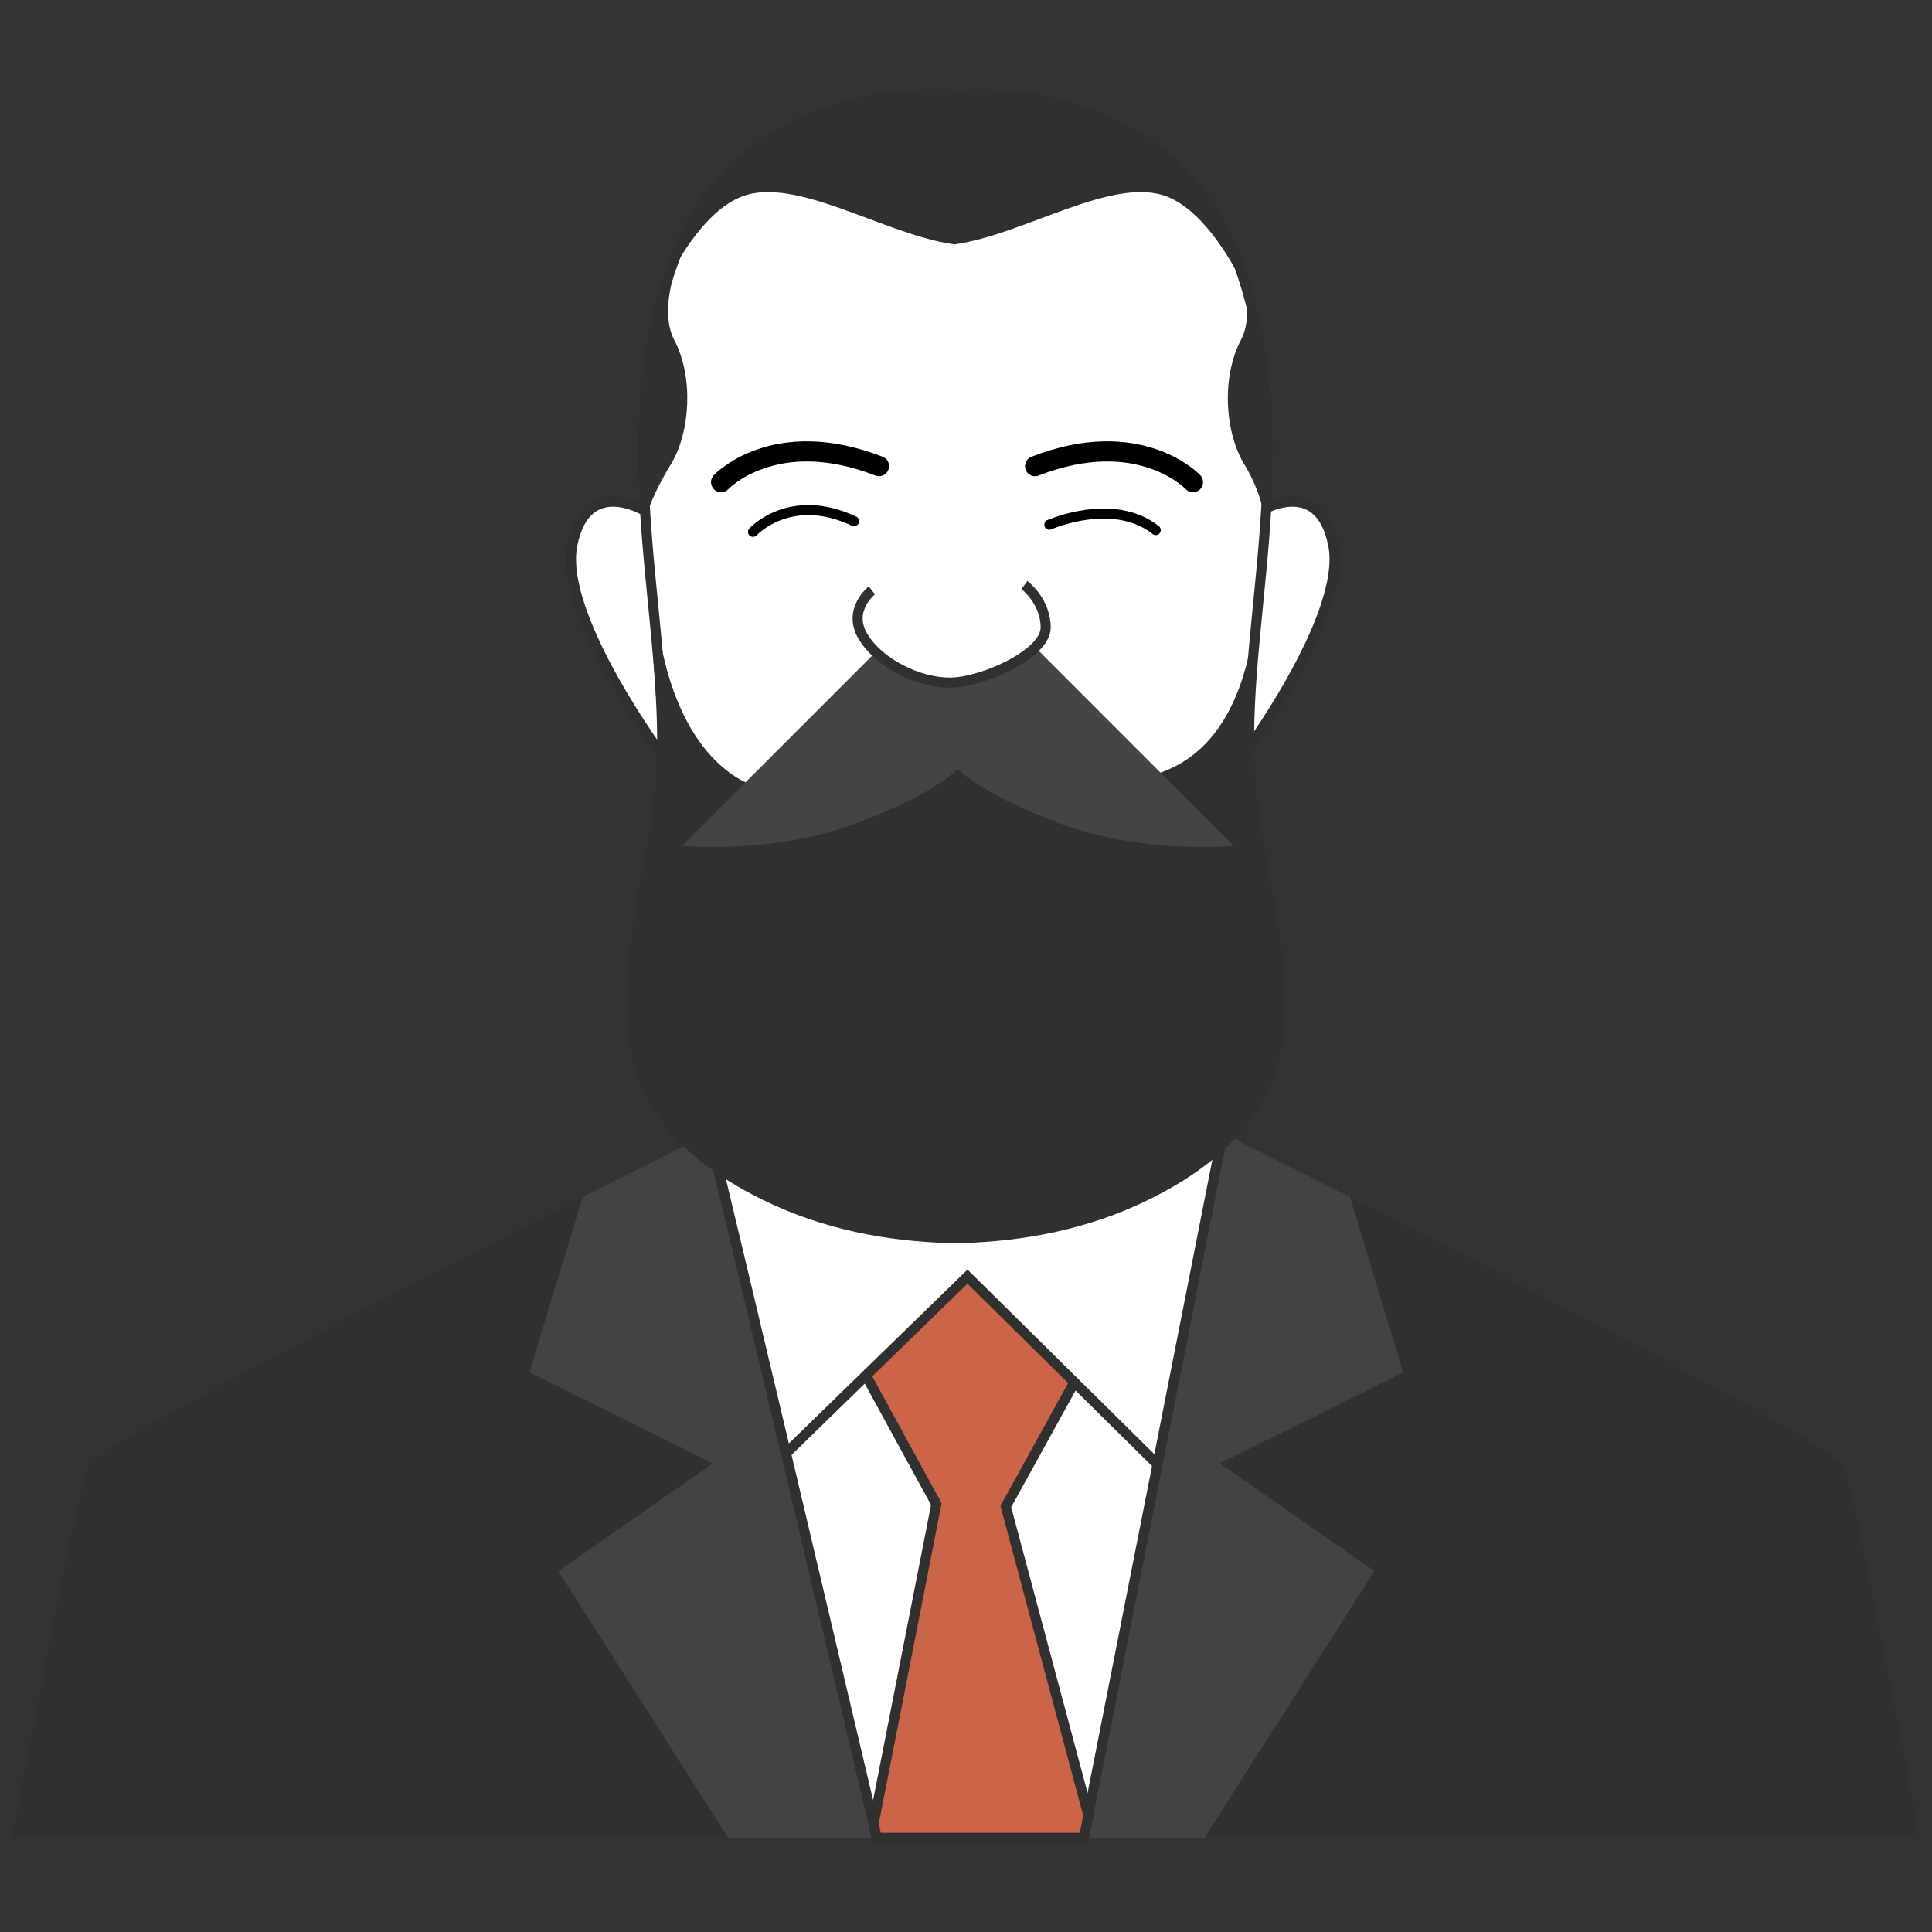
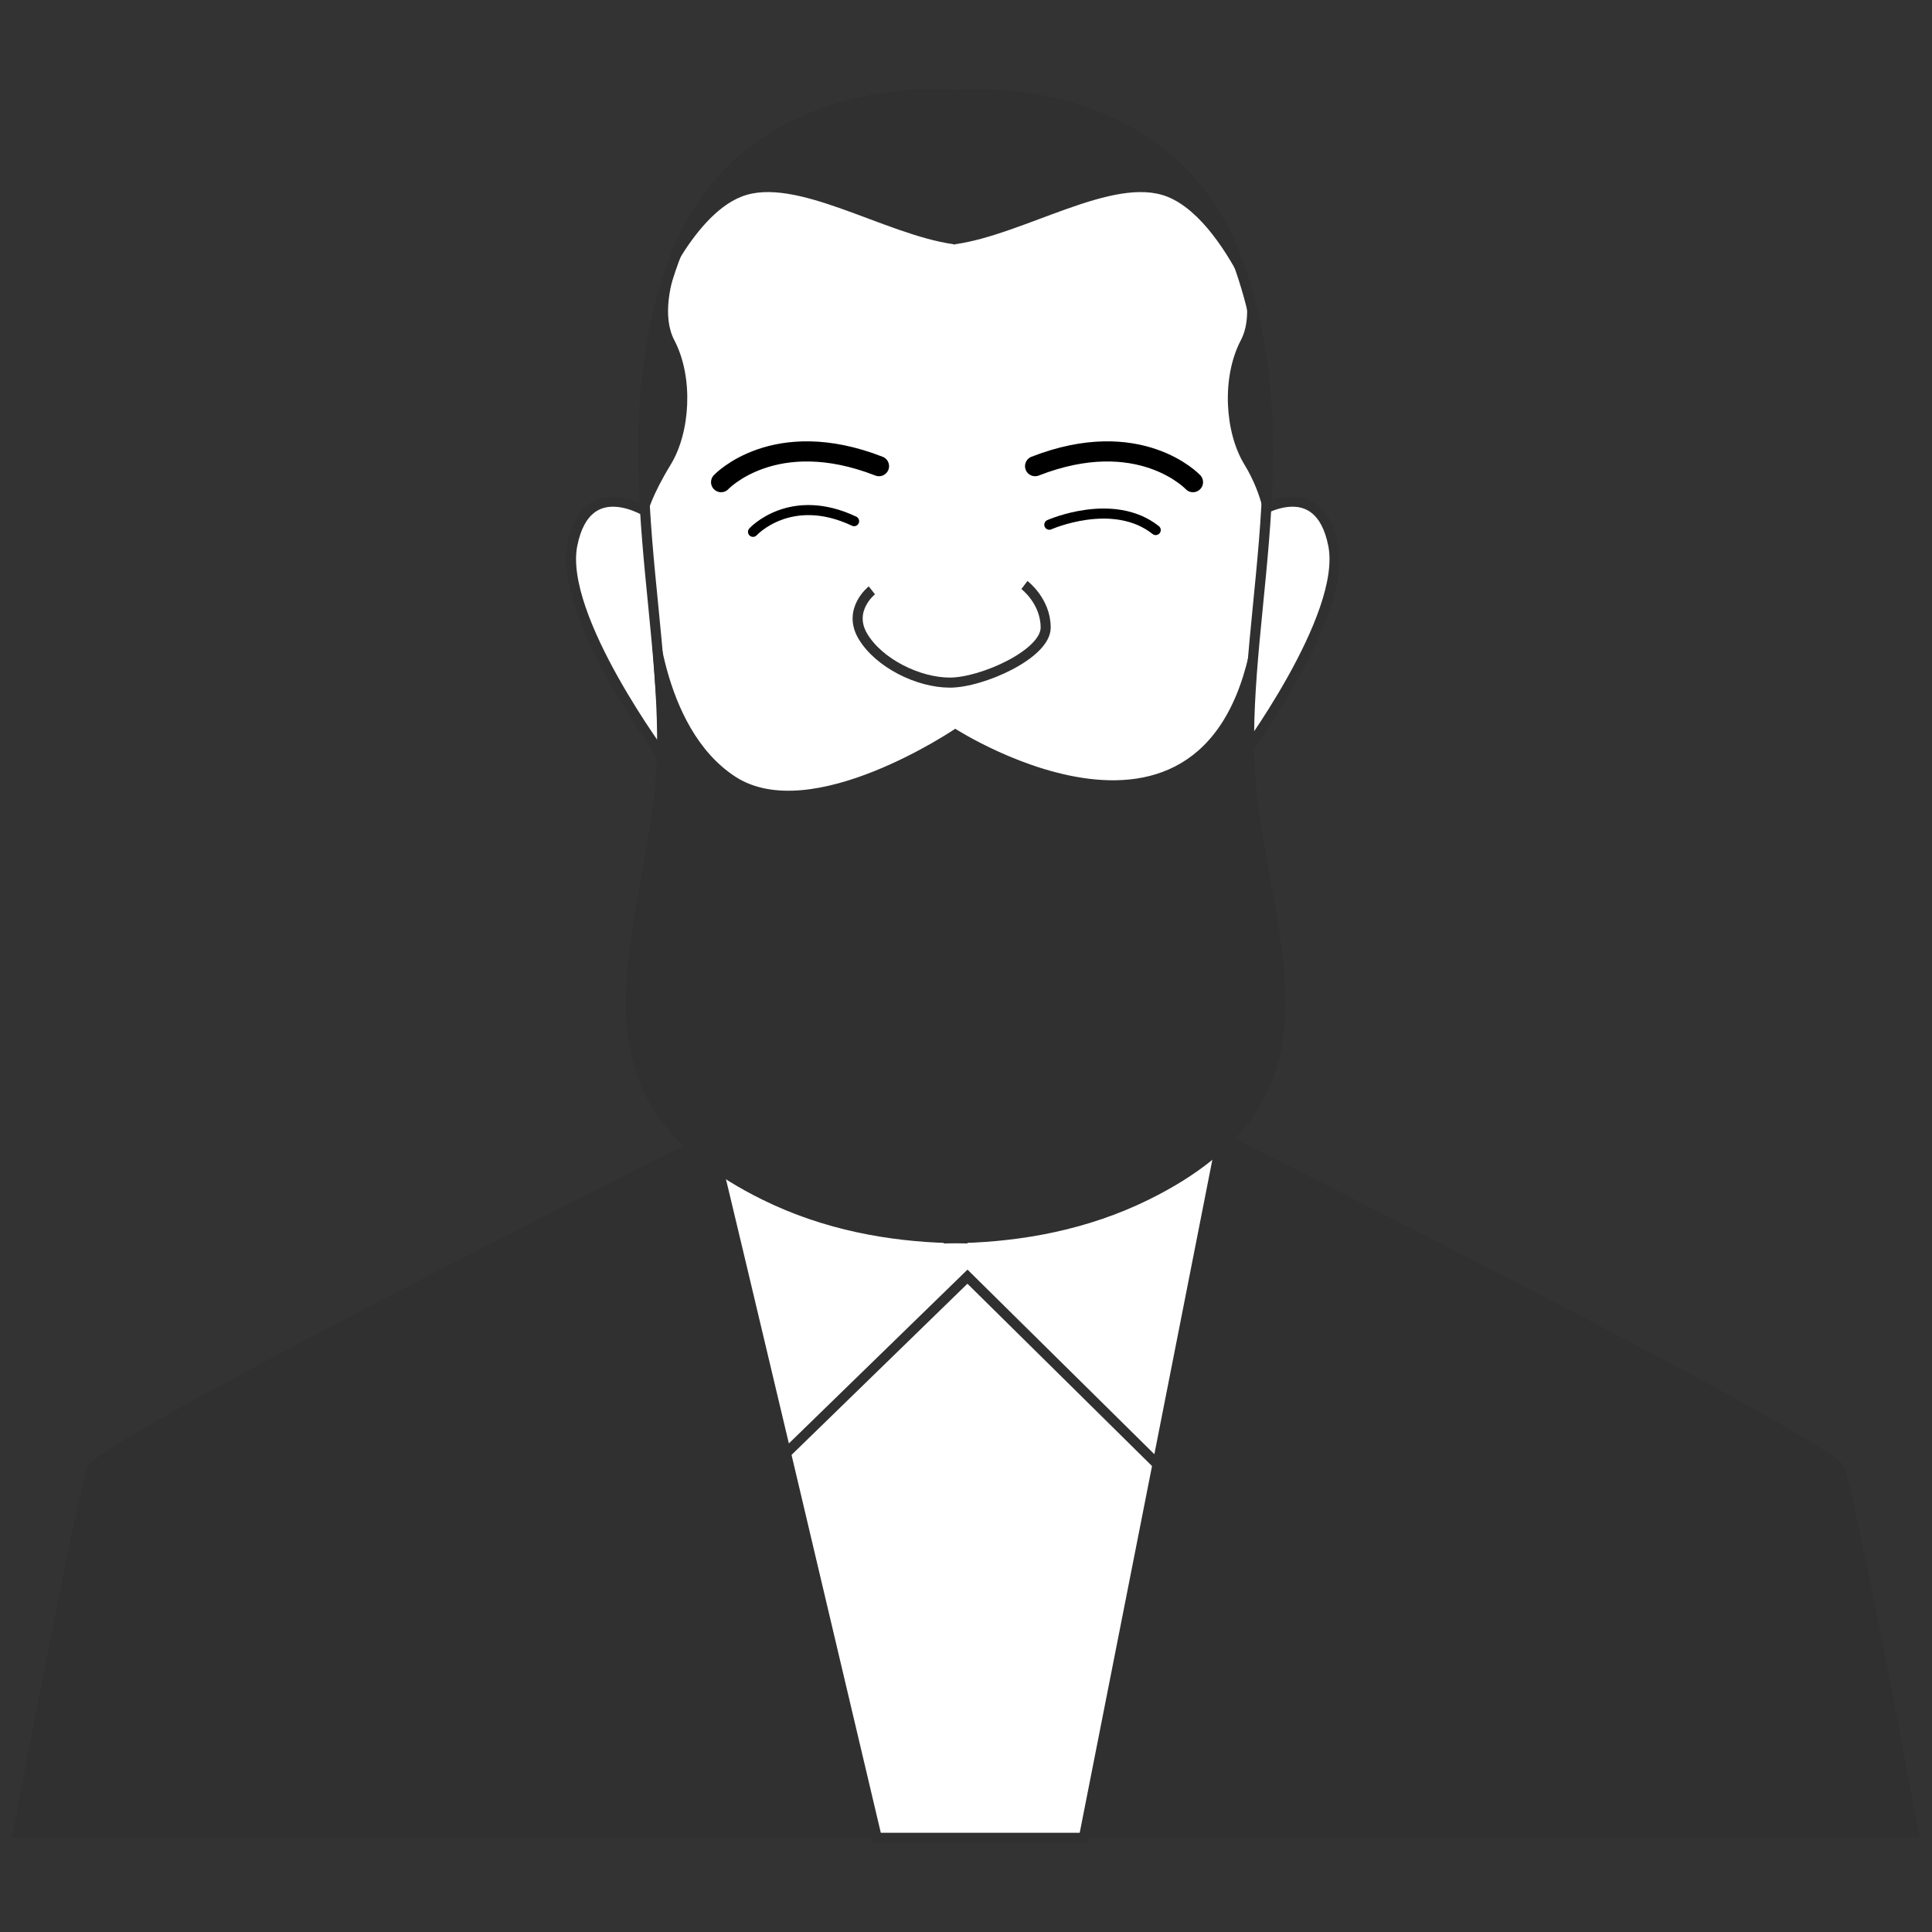
<svg xmlns="http://www.w3.org/2000/svg" version="1.1" id="Layer_1" x="0px" y="0px" viewBox="0 0 250 250" style="enable-background:new 0 0 250 250;" xml:space="preserve">
  <rect x="0" y="0" width="250" height="250" fill="#333333" stroke="none" />
  <style type="text/css">
	.st0{fill:#303030;}
	.st1{fill:#434343;}
	.st2{fill:#FFFFFF;stroke:#303030;stroke-width:1.303;stroke-miterlimit:10;}
	.st3{fill:#CC6448;stroke:#303030;stroke-width:1.303;stroke-miterlimit:10;}
	.st4{fill:none;stroke:#000000;stroke-width:1.303;stroke-linecap:round;stroke-linejoin:round;stroke-miterlimit:10;}
	.st5{fill:none;stroke:#000000;stroke-width:2.606;stroke-linecap:round;stroke-linejoin:round;stroke-miterlimit:10;}
	.st6{fill:#444444;}
</style>
  <g>
    <g>
      <path class="st0" d="M238.57,189.68c-1.55-3.72-85.82-45.85-85.82-45.85L125,144.63l-27.76-0.81c0,0-84.27,42.13-85.82,45.85    c-1.55,3.72-9.86,48.15-9.86,48.15h119.28h8.31h119.28C248.43,237.82,240.12,193.39,238.57,189.68z" />
-       <path class="st1" d="M181.58,177.59l-6.89-22.7c-12.65-6.38-22.1-11.07-22.1-11.07l-27.55,0.8l-27.55-0.8    c0,0-9.45,4.69-22.1,11.07l-6.89,22.7l23.74,11.77l-19.99,13.94l21.97,34.51h27.07h1.88h3.75h1.88h27.07l21.97-34.51l-19.99-13.94    L181.58,177.59z" />
      <path class="st2" d="M158.24,146.58c-3.44-1.73-5.48-2.75-5.48-2.75L125,144.63l-27.76-0.81c0,0-2.02,1.01-5.43,2.72    c3.9,16.02,17.24,72.57,21.65,91.27h7.37h8.31h11.11L158.24,146.58z" />
-       <path class="st3" d="M130.15,194.94l11.46-20.76l-17.07-13.98l-14.22,14.6l10.84,19.83l-8.12,41.38c0.15,0.64,0.29,1.24,0.43,1.81    h7.37h8.31h11.11l0.57-2.92L130.15,194.94z" />
      <path class="st2" d="M125.19,165.2l24.59,24.29l8.45-42.91c-3.44-1.73-5.48-2.75-5.48-2.75L125,144.63l-27.76-0.81    c0,0-2.02,1.01-5.43,2.72c1.84,7.56,5.78,24.14,9.9,41.51L125.19,165.2z" />
    </g>
    <g>
      <path class="st2" d="M162.75,66.32c0,0,7.91-5.12,9.77,4.19c1.86,9.3-12.09,27.9-12.09,27.9L162.75,66.32z" />
      <g>
-         <path class="st2" d="M83.83,66.32c0,0-7.91-5.12-9.77,4.19c-1.86,9.3,12.09,27.9,12.09,27.9L83.83,66.32z" />
+         <path class="st2" d="M83.83,66.32c0,0-7.91-5.12-9.77,4.19c-1.86,9.3,12.09,27.9,12.09,27.9L83.83,66.32" />
        <path class="st2" d="M162.02,103.06c-2.36-20.46,7.09-44.65-1.89-69.3c-7.17-19.68-26.98-21.89-34.69-21.55     c-1.19,0.05-2.38,0.05-3.57,0c-7.71-0.33-27.52,1.88-34.69,21.55c-8.99,24.65,0.47,48.83-1.89,69.3     c-2.36,20.46-11.82,39.07,13.71,51.62c7.78,3.83,16.03,5.3,23.76,5.52v0.05c0.29,0,0.59-0.02,0.89-0.02     c0.3,0.01,0.6,0.02,0.89,0.02v-0.05c7.73-0.23,15.98-1.7,23.76-5.52C173.84,142.12,164.38,123.52,162.02,103.06z" />
        <path class="st0" d="M160.12,33.76c-7.17-19.68-26.98-21.89-34.69-21.55c-1.19,0.05-2.38,0.05-3.57,0     c-7.71-0.33-27.52,1.88-34.69,21.55c-3.65,10.01-4.26,19.95-3.85,29.6l0.5,2.96c0,0,0.46-2.09,2.98-6.22     c2.52-4.13,2.98-11.25,0.46-16.07c-1.64-3.13-0.47-7.61,0.55-10.37c2.06-3.4,4.87-6.94,8.15-8.22c6.97-2.73,18.47,4.9,27.41,6.16     v0.04c0.04-0.01,0.08-0.02,0.12-0.02c0.04,0.01,0.08,0.02,0.12,0.02v-0.04c8.94-1.25,20.44-8.89,27.41-6.16     c4.39,1.72,7.93,7.46,9.97,11.54c0.51,2.35,0.65,5-0.43,7.05c-2.52,4.82-2.07,11.94,0.46,16.07c2.52,4.13,2.75,7.8,2.75,7.8     l0.15-3.56C164.42,54.39,163.9,44.12,160.12,33.76z" />
        <path class="st4" d="M97.44,68.82c0,0,4.82-5.28,13.08-1.38" />
        <path class="st4" d="M135.78,67.9c0,0,8.26-3.67,13.77,0.69" />
        <path class="st5" d="M93.31,62.39c0,0,6.89-7.35,20.43-2.07" />
        <path class="st5" d="M154.37,62.39c0,0-6.89-7.35-20.43-2.07" />
        <path class="st0" d="M162.63,78c-3.44,39.25-39.02,16.3-39.02,16.3s-18.59,12.62-28.46,6.2c-9.87-6.43-10.33-22.95-10.33-22.95     l-0.31,0.61c0.86,8.73,1.68,17.09,0.78,24.91c-2.36,20.46-11.82,39.07,13.71,51.62c7.78,3.83,16.03,5.3,23.76,5.52v0.05     c0.29,0,0.59-0.02,0.89-0.02c0.3,0.01,0.6,0.02,0.89,0.02v-0.05c7.73-0.23,15.98-1.7,23.76-5.52     c25.54-12.56,16.08-31.16,13.71-51.62c-0.91-7.85-0.07-16.25,0.79-25.01L162.63,78z" />
-         <path class="st6" d="M133.02,82.82l-9.07,0.91l-9.07-0.91l-26.63,26.63c0,0,11.94,1.15,22.72-2.98     c9.48-3.63,12.4-6.37,12.97-6.98c0.57,0.61,3.49,3.36,12.97,6.98c10.79,4.13,22.72,2.98,22.72,2.98L133.02,82.82z" />
        <path class="st2" d="M112.82,76.39c0,0-3.21,2.52-1.15,5.97c2.07,3.44,7.12,5.97,11.25,5.97s12.39-3.67,12.39-7.12     c0-3.44-2.75-5.51-2.75-5.51" />
      </g>
    </g>
  </g>
</svg>